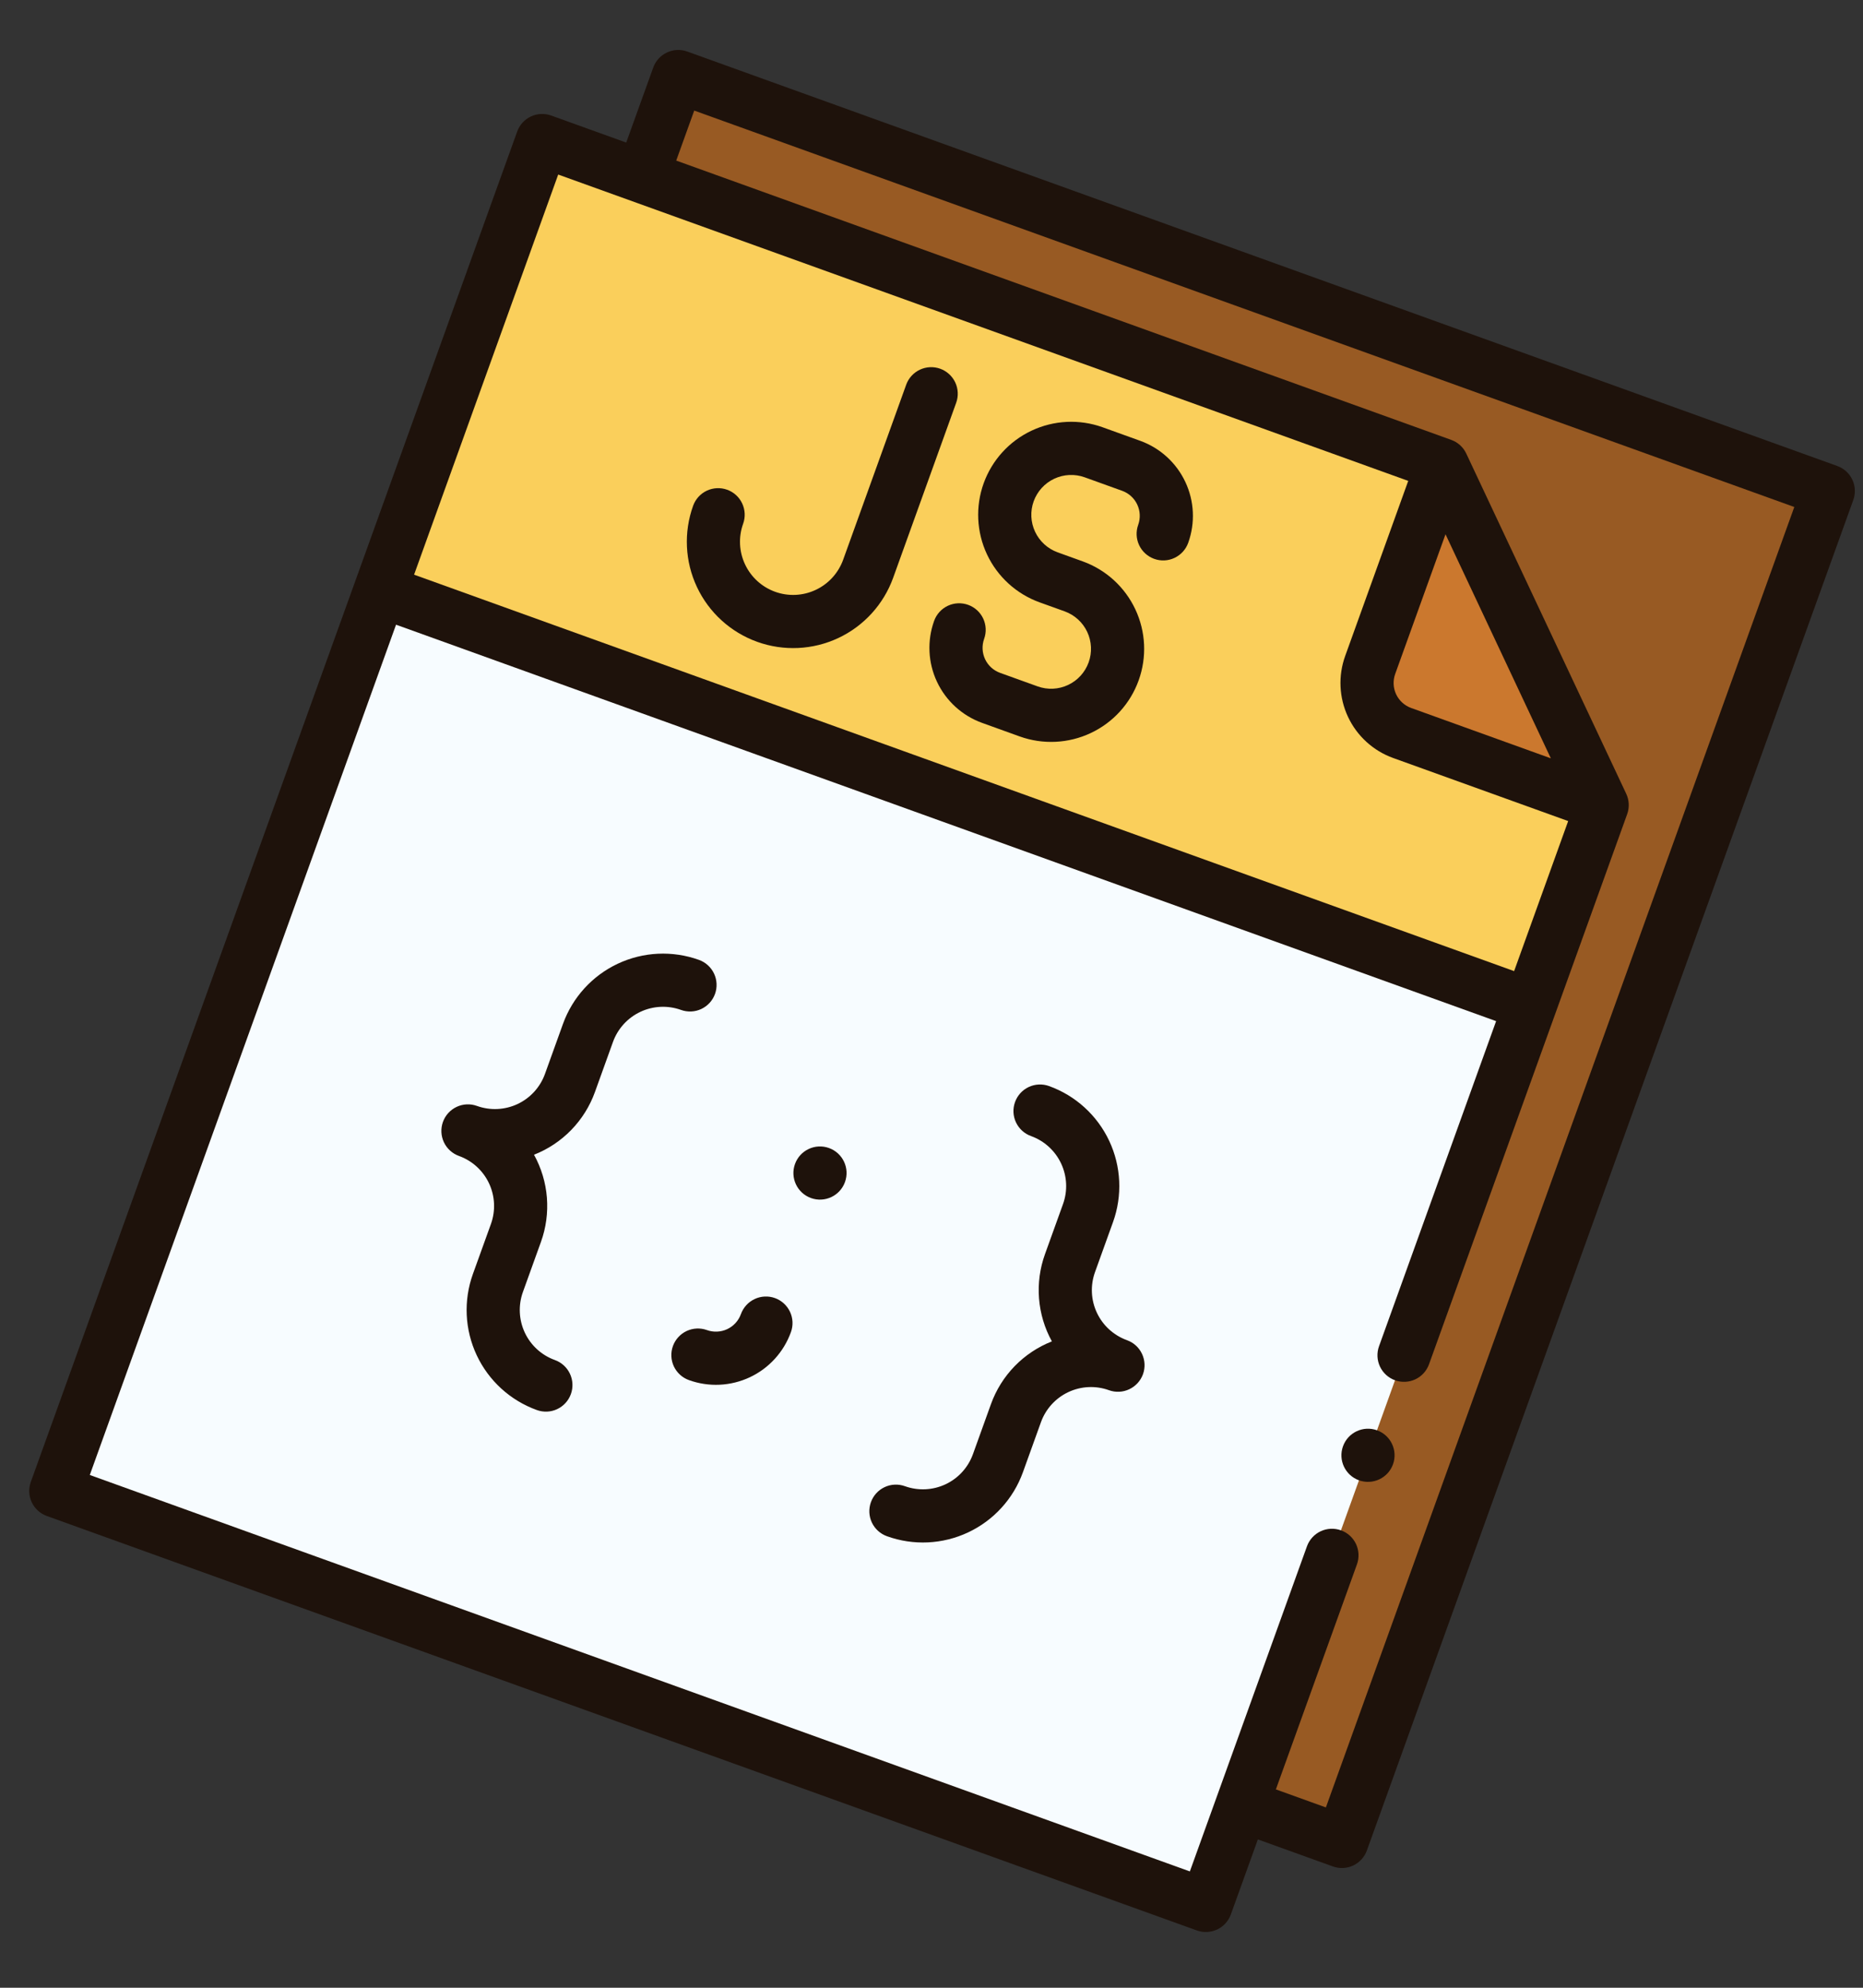
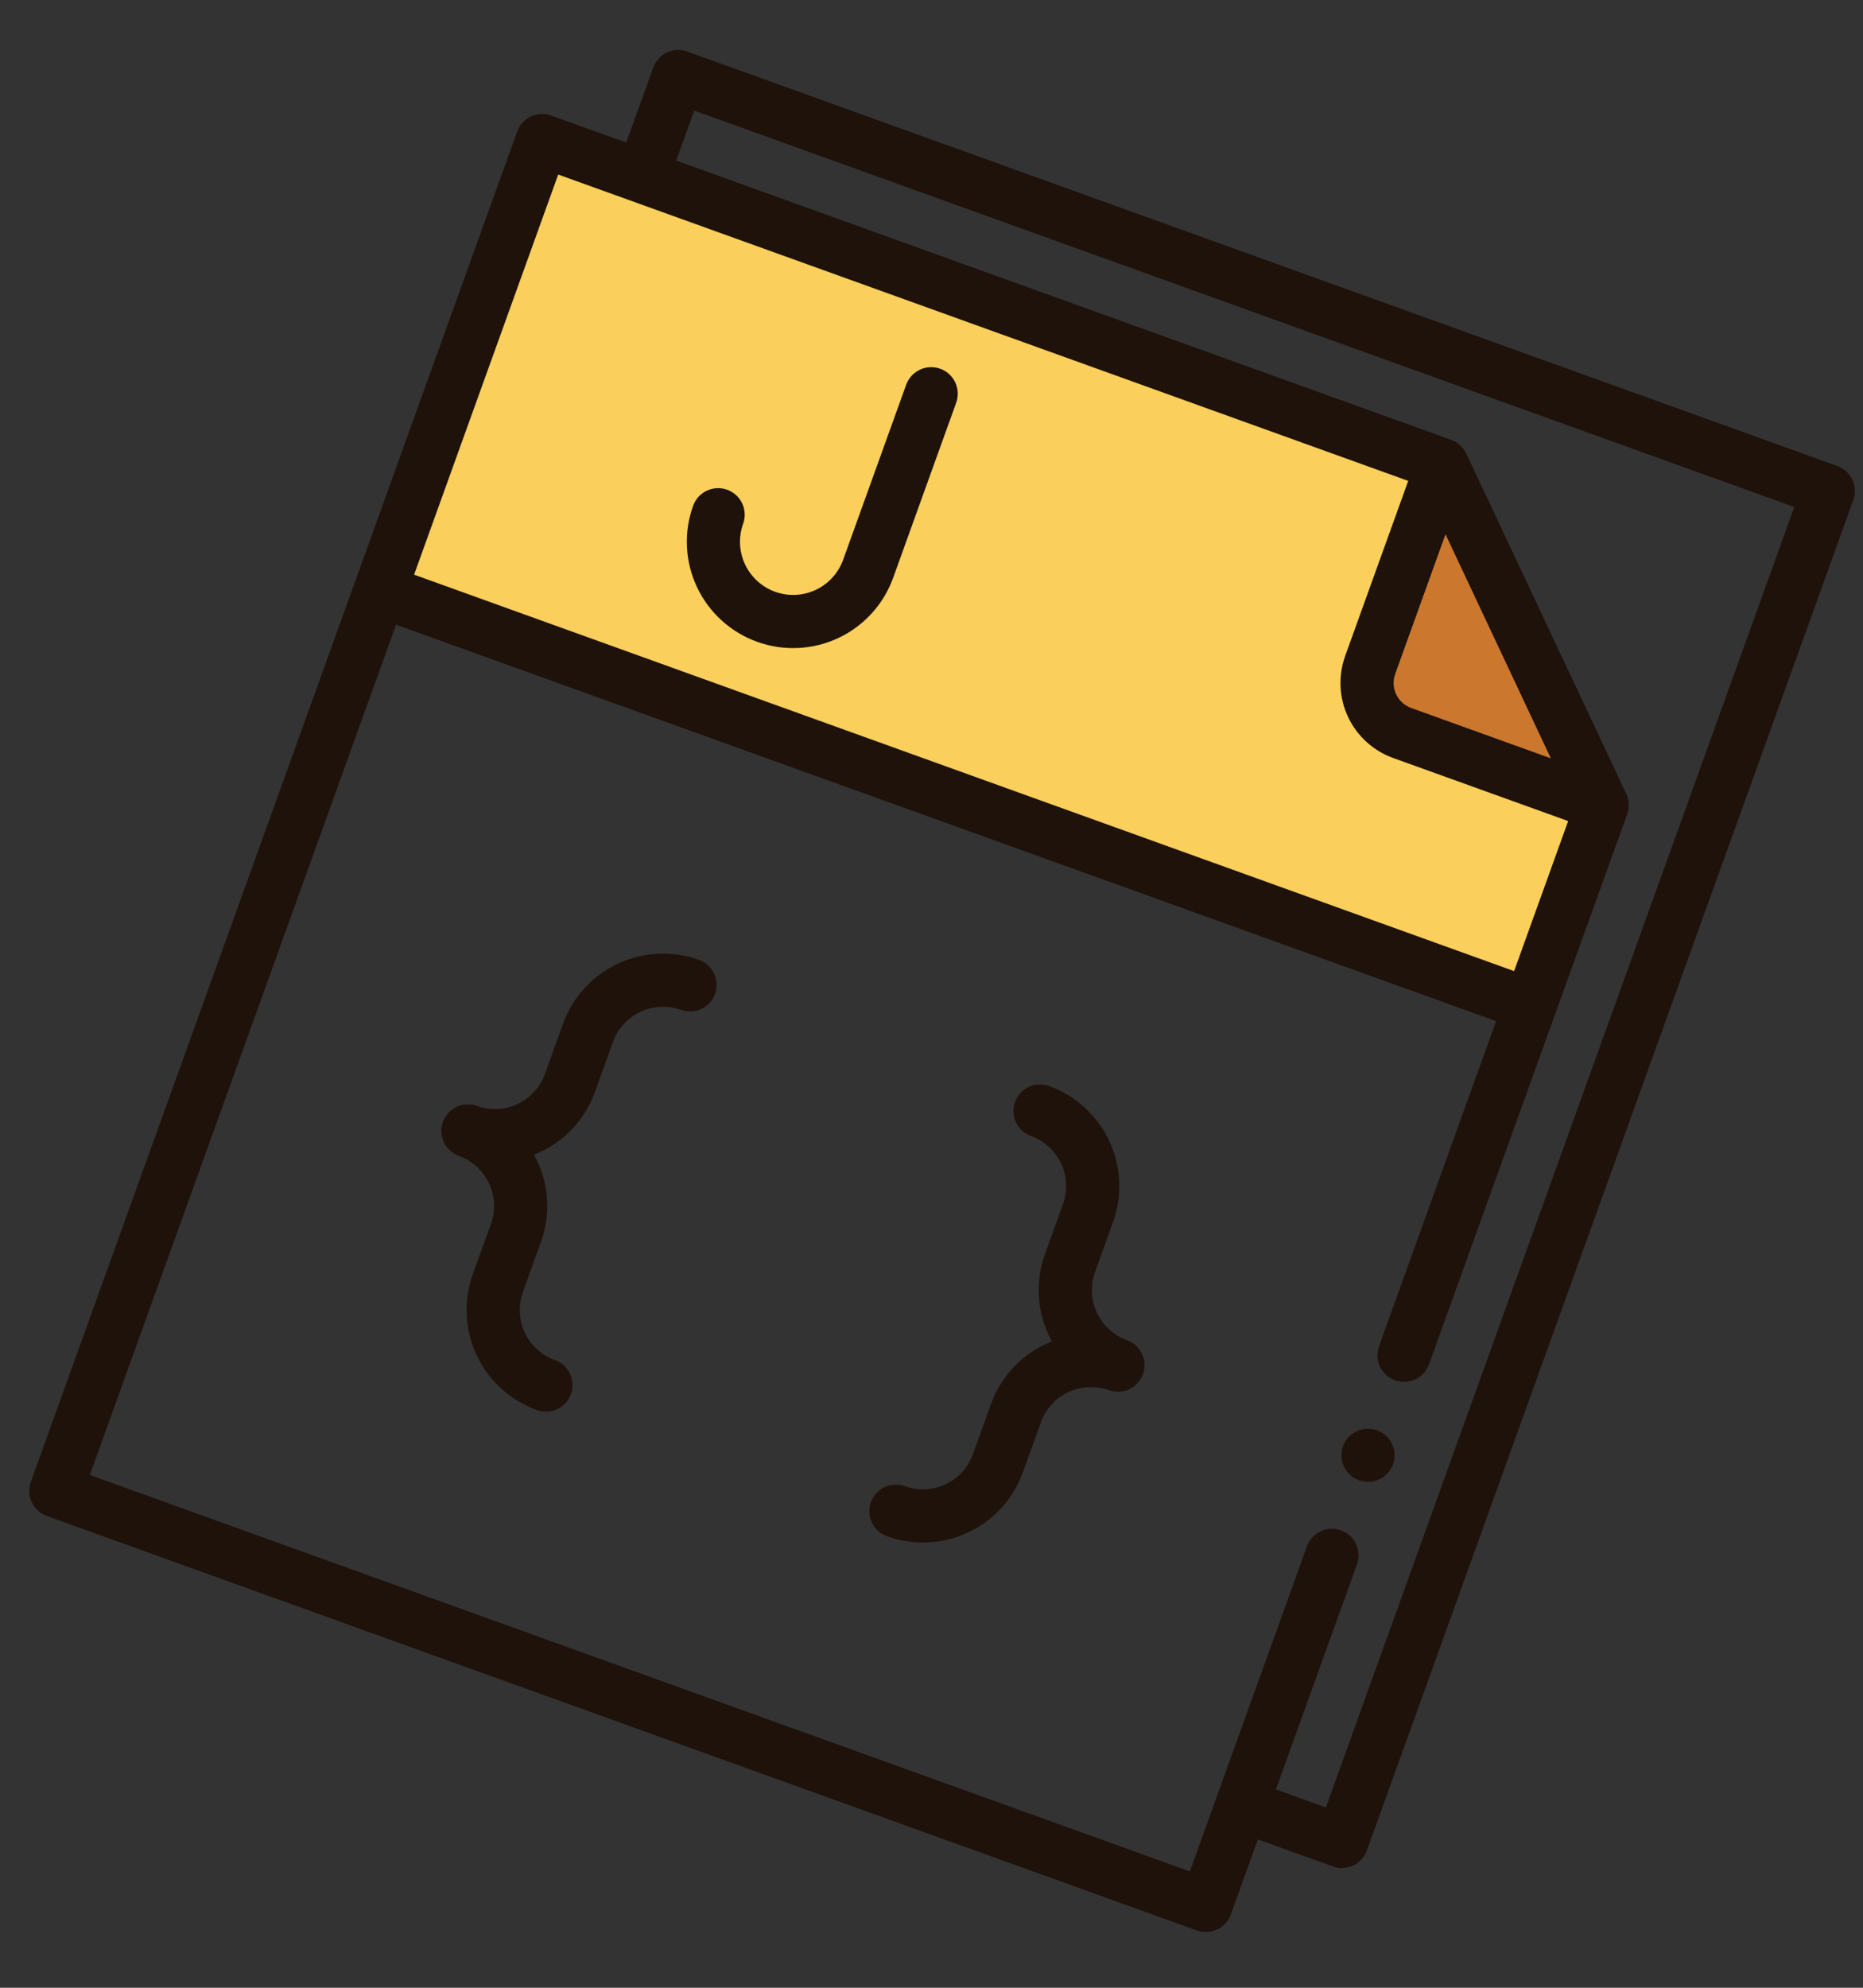
<svg xmlns="http://www.w3.org/2000/svg" width="75" height="80" viewBox="0 0 75 80" fill="none">
  <rect x="0" y="0" width="75" height="80" fill="#333333" stroke="none" />
-   <path d="M27.304 3.081L73.603 19.761L54.021 74.112L7.723 57.431L27.304 3.081Z" fill="#985A23" />
-   <path d="M64.5 32.402L48.545 76.687L2.246 60.007L21.828 5.656L58.061 18.71L64.5 32.402Z" fill="#F7FCFF" />
  <path d="M21.828 5.656L15.301 23.773L61.599 40.453L64.5 32.402L58.061 18.71L21.828 5.656Z" fill="#FACF5B" />
  <path d="M64.5 32.401L56.448 29.501C55.914 29.308 55.479 28.912 55.237 28.398C54.996 27.885 54.968 27.296 55.16 26.762L58.061 18.71L64.5 32.401Z" fill="#CB782E" />
  <path d="M37.85 14.84C37.583 14.744 37.289 14.758 37.032 14.879C36.776 14.999 36.577 15.217 36.481 15.484L33.943 22.529C33.75 23.063 33.354 23.499 32.84 23.74C32.327 23.982 31.738 24.01 31.204 23.817C30.671 23.625 30.235 23.228 29.994 22.715C29.752 22.201 29.724 21.613 29.917 21.079C30.013 20.812 29.999 20.518 29.878 20.261C29.758 20.004 29.54 19.806 29.273 19.71C29.006 19.614 28.712 19.628 28.455 19.748C28.198 19.869 28 20.087 27.904 20.354C27.519 21.422 27.574 22.598 28.057 23.625C28.54 24.652 29.412 25.445 30.479 25.83C31.547 26.215 32.724 26.16 33.751 25.677C34.778 25.194 35.571 24.322 35.956 23.255L38.494 16.209C38.59 15.942 38.576 15.648 38.456 15.391C38.335 15.135 38.117 14.936 37.85 14.84ZM45.37 53.938C44.836 53.745 44.4 53.349 44.159 52.835C43.917 52.322 43.89 51.733 44.082 51.199L44.807 49.186C45.192 48.119 45.137 46.942 44.654 45.915C44.171 44.888 43.3 44.095 42.232 43.71C41.965 43.614 41.671 43.628 41.414 43.748C41.157 43.869 40.959 44.087 40.863 44.354C40.766 44.621 40.78 44.915 40.901 45.172C41.022 45.428 41.239 45.627 41.507 45.723C42.04 45.915 42.476 46.312 42.717 46.825C42.959 47.339 42.987 47.927 42.794 48.461L42.069 50.474C41.863 51.045 41.781 51.654 41.829 52.26C41.877 52.865 42.053 53.454 42.347 53.986C41.782 54.208 41.27 54.549 40.847 54.984C40.424 55.42 40.099 55.941 39.893 56.513L39.168 58.526C38.976 59.06 38.579 59.496 38.066 59.737C37.552 59.978 36.964 60.006 36.43 59.814C36.163 59.718 35.869 59.731 35.612 59.852C35.355 59.973 35.157 60.191 35.061 60.458C34.965 60.725 34.978 61.019 35.099 61.276C35.22 61.532 35.438 61.731 35.705 61.827C36.772 62.212 37.949 62.156 38.976 61.673C40.003 61.19 40.796 60.319 41.181 59.251L41.906 57.238C42.099 56.704 42.495 56.269 43.009 56.027C43.522 55.786 44.111 55.758 44.645 55.951C44.911 56.047 45.206 56.033 45.462 55.912C45.719 55.791 45.917 55.574 46.014 55.307C46.11 55.04 46.096 54.746 45.975 54.489C45.855 54.232 45.637 54.034 45.37 53.938ZM24.677 41.934C24.87 41.4 25.266 40.965 25.78 40.723C26.293 40.482 26.882 40.454 27.416 40.646C27.683 40.742 27.977 40.729 28.233 40.608C28.49 40.487 28.689 40.269 28.785 40.002C28.881 39.736 28.867 39.441 28.746 39.184C28.626 38.928 28.408 38.73 28.141 38.633C27.073 38.249 25.896 38.304 24.869 38.787C23.842 39.27 23.049 40.141 22.664 41.209L21.939 43.222C21.747 43.756 21.35 44.191 20.837 44.433C20.323 44.674 19.735 44.702 19.201 44.51C18.934 44.413 18.64 44.427 18.383 44.548C18.126 44.669 17.928 44.886 17.832 45.153C17.736 45.42 17.75 45.715 17.87 45.971C17.991 46.228 18.209 46.426 18.476 46.523C19.01 46.715 19.445 47.111 19.687 47.625C19.928 48.138 19.956 48.727 19.764 49.261L19.038 51.274C18.654 52.342 18.709 53.518 19.192 54.545C19.675 55.572 20.546 56.365 21.614 56.75C21.881 56.846 22.175 56.833 22.432 56.712C22.688 56.591 22.887 56.373 22.983 56.106C23.079 55.839 23.065 55.545 22.944 55.288C22.824 55.032 22.606 54.833 22.339 54.737C21.805 54.545 21.369 54.148 21.128 53.635C20.887 53.121 20.859 52.533 21.051 51.999L21.776 49.986C21.983 49.415 22.064 48.806 22.017 48.2C21.969 47.595 21.792 47.006 21.498 46.474C22.064 46.252 22.575 45.911 22.998 45.476C23.421 45.04 23.747 44.519 23.952 43.947L24.677 41.934Z" fill="#1E120B" />
-   <path d="M32.648 48.217C33.204 48.417 33.817 48.129 34.017 47.573C34.218 47.017 33.929 46.404 33.373 46.204C32.817 46.004 32.205 46.292 32.004 46.848C31.804 47.404 32.092 48.017 32.648 48.217Z" fill="#1E120B" />
-   <path d="M31.198 52.243C30.93 52.147 30.636 52.161 30.38 52.282C30.123 52.402 29.925 52.62 29.828 52.887C29.732 53.154 29.534 53.372 29.277 53.493C29.02 53.613 28.726 53.627 28.459 53.531C28.192 53.435 27.898 53.449 27.641 53.569C27.385 53.69 27.186 53.908 27.09 54.175C26.994 54.442 27.008 54.736 27.128 54.993C27.249 55.249 27.467 55.448 27.734 55.544C28.535 55.833 29.418 55.791 30.188 55.429C30.958 55.067 31.553 54.413 31.841 53.612C31.938 53.345 31.924 53.051 31.803 52.794C31.682 52.538 31.464 52.339 31.198 52.243ZM43.667 19.21L45.177 19.754C45.444 19.851 45.662 20.049 45.782 20.305C45.903 20.562 45.917 20.857 45.821 21.123C45.725 21.39 45.738 21.684 45.859 21.941C45.98 22.198 46.198 22.396 46.465 22.492C46.731 22.589 47.026 22.575 47.282 22.454C47.539 22.333 47.737 22.116 47.834 21.849C48.122 21.048 48.081 20.165 47.718 19.395C47.356 18.625 46.703 18.03 45.902 17.741L44.392 17.197C43.458 16.861 42.428 16.909 41.53 17.332C40.631 17.754 39.937 18.517 39.6 19.451C39.264 20.385 39.312 21.415 39.735 22.314C40.157 23.212 40.92 23.906 41.854 24.243L42.861 24.605C43.261 24.75 43.588 25.047 43.769 25.432C43.95 25.817 43.971 26.259 43.826 26.659C43.682 27.059 43.385 27.386 42.999 27.567C42.614 27.748 42.173 27.769 41.773 27.625L40.263 27.081C39.996 26.985 39.778 26.787 39.657 26.53C39.537 26.273 39.523 25.979 39.619 25.712C39.715 25.445 39.701 25.151 39.581 24.894C39.46 24.637 39.242 24.439 38.975 24.343C38.708 24.247 38.414 24.26 38.157 24.381C37.901 24.502 37.702 24.72 37.606 24.987C37.318 25.788 37.359 26.67 37.721 27.44C38.084 28.211 38.737 28.805 39.538 29.094L41.047 29.638C41.982 29.974 43.011 29.926 43.91 29.503C44.809 29.081 45.503 28.319 45.839 27.384C46.176 26.45 46.128 25.42 45.705 24.522C45.282 23.623 44.52 22.929 43.586 22.593L42.579 22.23C42.179 22.086 41.852 21.788 41.671 21.403C41.49 21.018 41.469 20.577 41.613 20.176C41.758 19.776 42.055 19.449 42.44 19.268C42.825 19.087 43.267 19.066 43.667 19.21Z" fill="#1E120B" />
  <path d="M54.709 59.577C55.265 59.777 55.878 59.489 56.079 58.933C56.279 58.377 55.991 57.764 55.435 57.564C54.879 57.364 54.266 57.652 54.066 58.208C53.865 58.764 54.154 59.377 54.709 59.577Z" fill="#1E120B" />
  <path d="M73.965 18.755L27.667 2.074C27.4 1.978 27.106 1.992 26.849 2.113C26.592 2.233 26.394 2.451 26.298 2.718L25.21 5.738L22.19 4.65C21.923 4.554 21.629 4.567 21.372 4.688C21.116 4.809 20.917 5.027 20.821 5.294L1.24 59.644C1.144 59.911 1.157 60.205 1.278 60.462C1.399 60.719 1.617 60.917 1.884 61.013L48.182 77.694C48.449 77.79 48.743 77.776 49 77.655C49.257 77.535 49.455 77.317 49.551 77.05L50.639 74.03L53.659 75.118C53.926 75.214 54.22 75.201 54.477 75.08C54.733 74.959 54.932 74.741 55.028 74.474L74.609 20.124C74.705 19.857 74.692 19.563 74.571 19.306C74.45 19.049 74.232 18.851 73.965 18.755ZM22.472 7.025L56.692 19.354L54.154 26.4C53.865 27.201 53.907 28.083 54.269 28.854C54.631 29.624 55.285 30.219 56.086 30.507L63.131 33.045L60.955 39.084L16.67 23.129L22.472 7.025ZM56.167 27.125L58.193 21.503L62.433 30.52L56.811 28.494C56.544 28.398 56.326 28.2 56.205 27.943C56.084 27.686 56.071 27.392 56.167 27.125ZM53.377 72.743L51.364 72.017L54.628 62.959C54.724 62.692 54.71 62.398 54.59 62.141C54.469 61.884 54.251 61.686 53.984 61.59C53.717 61.494 53.423 61.508 53.166 61.628C52.91 61.749 52.711 61.967 52.615 62.234L47.901 75.318L3.615 59.363L15.944 25.142L60.23 41.097L55.516 54.182C55.42 54.449 55.434 54.743 55.554 55C55.675 55.257 55.893 55.455 56.16 55.551C56.427 55.647 56.721 55.633 56.978 55.513C57.235 55.392 57.433 55.174 57.529 54.907L65.507 32.764C65.603 32.497 65.589 32.203 65.468 31.946L59.029 18.255C58.909 17.999 58.691 17.8 58.424 17.704L27.223 6.463L27.948 4.45L72.234 20.405L53.377 72.743Z" fill="#1E120B" />
</svg>